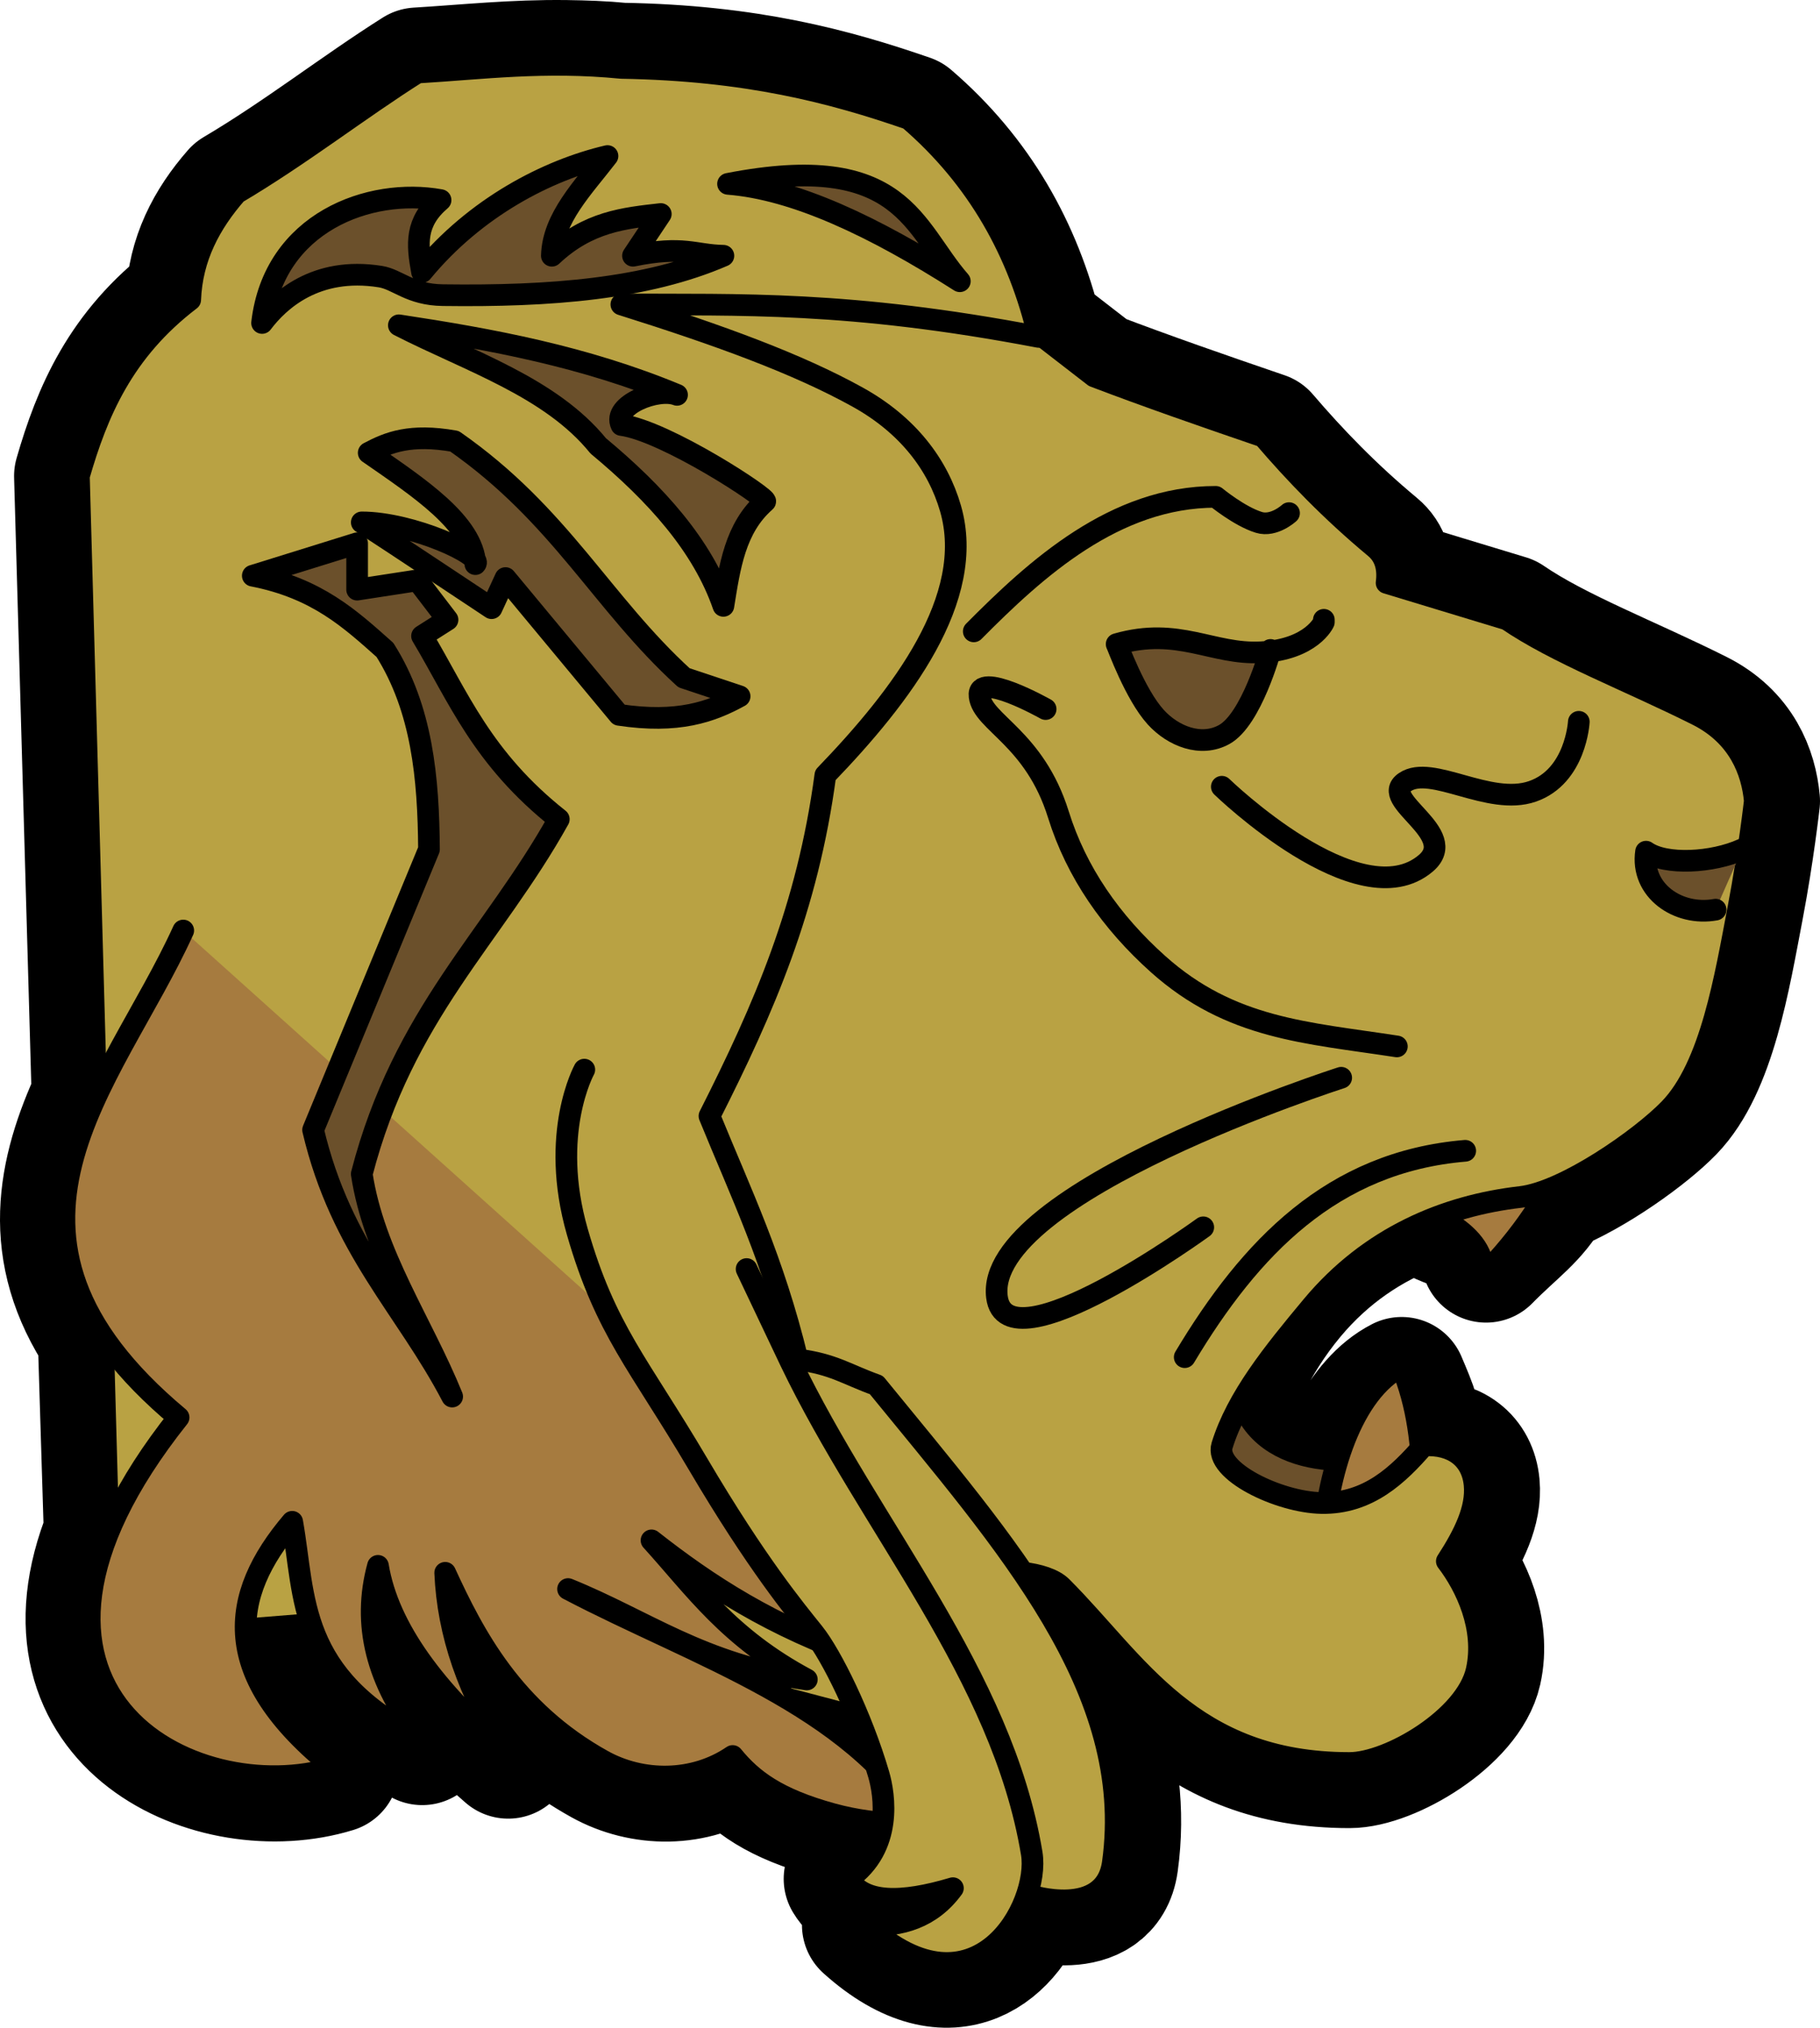
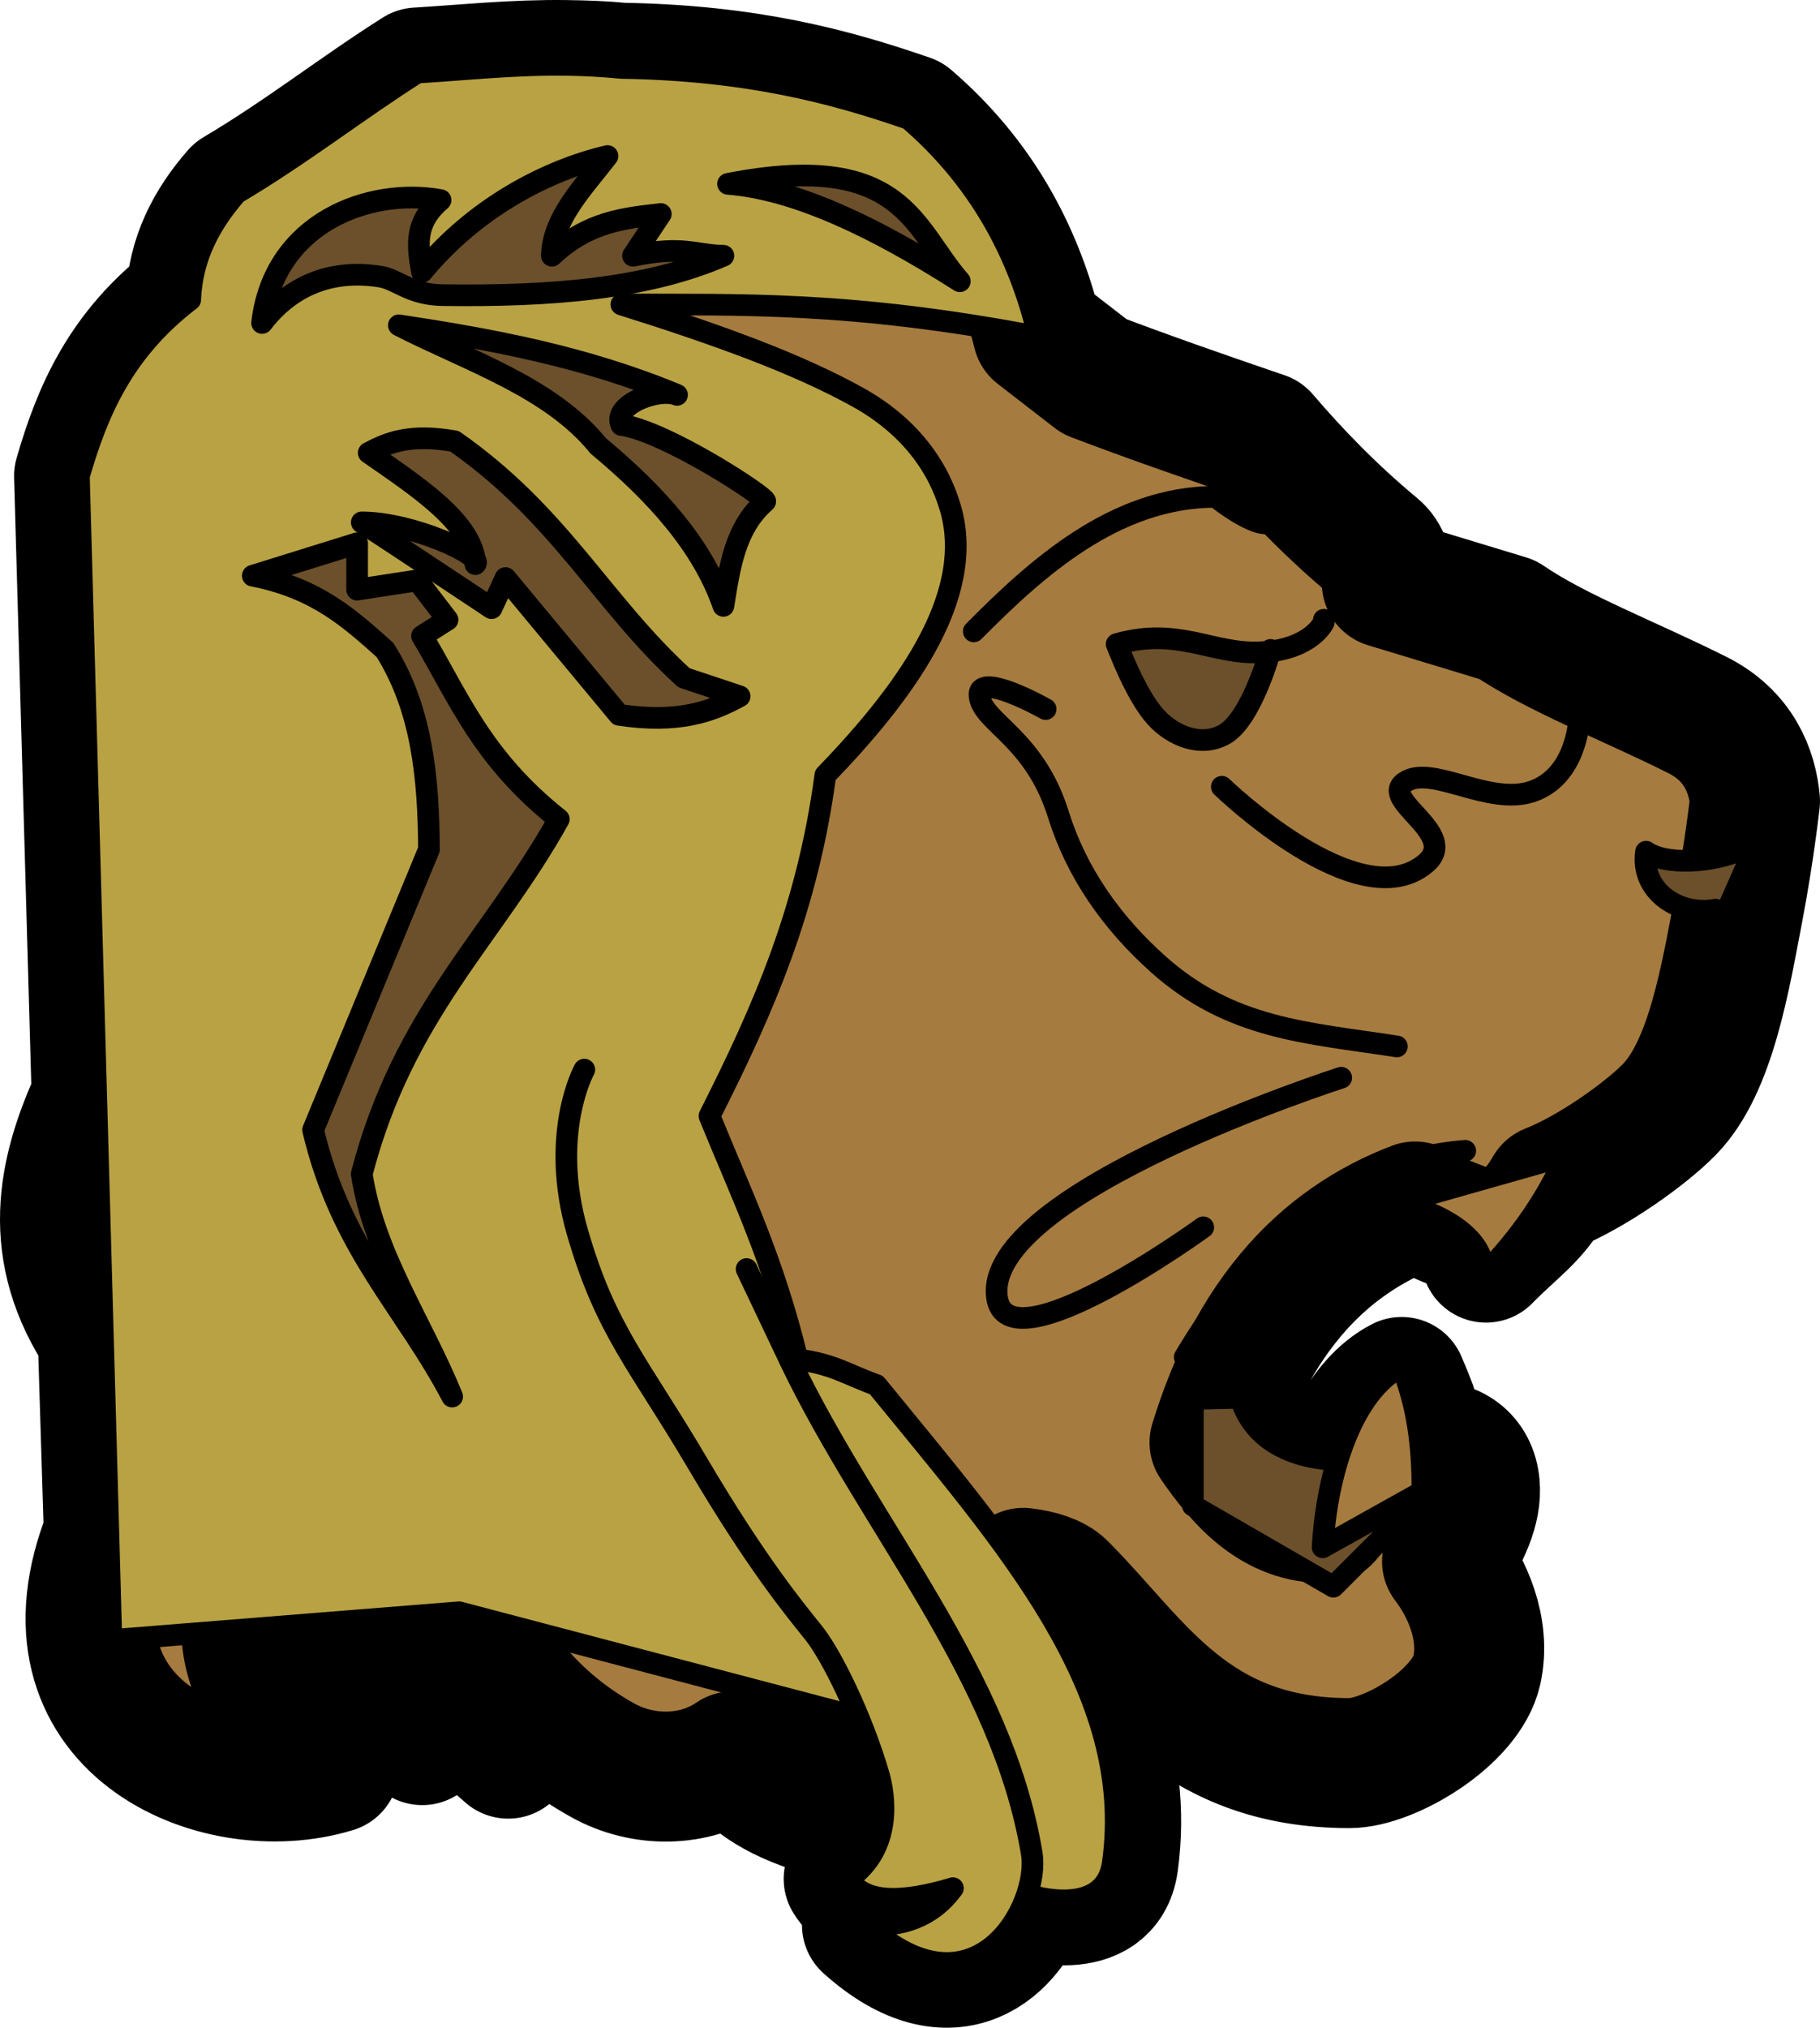
<svg xmlns="http://www.w3.org/2000/svg" xmlns:ns1="http://sodipodi.sourceforge.net/DTD/sodipodi-0.dtd" xmlns:ns2="http://www.inkscape.org/namespaces/inkscape" xmlns:xlink="http://www.w3.org/1999/xlink" id="svg2" ns1:version="0.32" ns2:version="0.47 r22583" width="84.024" height="93.591" version="1.0" ns1:docname="wings.svg" ns2:output_extension="org.inkscape.output.svg.inkscape">
  <defs id="defs5">
    <ns2:perspective ns1:type="inkscape:persp3d" ns2:vp_x="0 : 931 : 1" ns2:vp_y="0 : 1000 : 0" ns2:vp_z="1654 : 931 : 1" ns2:persp3d-origin="827 : 620.66667 : 1" id="perspective983" />
    <linearGradient id="linearGradient4091">
      <stop id="stop4093" offset="0" style="stop-color:#101840;stop-opacity:0;" />
      <stop style="stop-color:#141e4f;stop-opacity:1;" offset="0.5" id="stop4095" />
      <stop id="stop4097" offset="1" style="stop-color:#7d8ddf;stop-opacity:1" />
    </linearGradient>
    <linearGradient id="linearGradient5067">
      <stop style="stop-color:#bbbbbb;stop-opacity:1;" offset="0" id="stop5069" />
      <stop style="stop-color:#141414;stop-opacity:1;" offset="1" id="stop5071" />
    </linearGradient>
    <linearGradient id="linearGradient4316">
      <stop style="stop-color:#695c19;stop-opacity:1;" offset="0" id="stop4318" />
      <stop id="stop4320" offset="0.31" style="stop-color:#e1cd68;stop-opacity:1;" />
      <stop style="stop-color:#e5d37c;stop-opacity:1;" offset="0.412" id="stop4375" />
      <stop id="stop4377" offset="0.51" style="stop-color:#a89431;stop-opacity:1;" />
      <stop style="stop-color:#6b5b19;stop-opacity:1;" offset="1" id="stop4323" />
    </linearGradient>
    <linearGradient id="linearGradient4285">
      <stop id="stop4287" offset="0" style="stop-color:#bda73b;stop-opacity:1;" />
      <stop style="stop-color:#e1cc68;stop-opacity:1;" offset="0.5" id="stop4289" />
      <stop id="stop4291" offset="1" style="stop-color:#bda73b;stop-opacity:1;" />
    </linearGradient>
    <linearGradient id="linearGradient4320">
      <stop id="stop4322" offset="0" style="stop-color:#5a6631;stop-opacity:1;" />
      <stop style="stop-color:#c3cf9a;stop-opacity:1;" offset="0.5" id="stop4324" />
      <stop id="stop4326" offset="1" style="stop-color:#5a6731;stop-opacity:1;" />
    </linearGradient>
    <linearGradient id="linearGradient13862">
      <stop style="stop-color:#101840;stop-opacity:0;" offset="0" id="stop13864" />
      <stop id="stop13870" offset="0.5" style="stop-color:#1f2e7a;stop-opacity:1;" />
      <stop style="stop-color:#101840;stop-opacity:0;" offset="1" id="stop13866" />
    </linearGradient>
    <linearGradient id="linearGradient4199">
      <stop id="stop4201" offset="0" style="stop-color:#593f1c;stop-opacity:1;" />
      <stop style="stop-color:#aa7e42;stop-opacity:1;" offset="0.5" id="stop4203" />
      <stop id="stop4205" offset="1" style="stop-color:#644620;stop-opacity:1;" />
    </linearGradient>
    <linearGradient id="linearGradient8312">
      <stop style="stop-color:#848484;stop-opacity:1;" offset="0" id="stop8314" />
      <stop style="stop-color:#d0d0d0;stop-opacity:1;" offset="1" id="stop8316" />
    </linearGradient>
    <linearGradient id="linearGradient7198">
      <stop style="stop-color:#795627;stop-opacity:1;" offset="0" id="stop7200" />
      <stop id="stop7206" offset="0.5" style="stop-color:#aa7e42;stop-opacity:1;" />
      <stop style="stop-color:#795627;stop-opacity:1;" offset="1" id="stop7202" />
    </linearGradient>
    <linearGradient id="linearGradient13888">
      <stop id="stop13890" offset="0" style="stop-color:#3f0d11;stop-opacity:1;" />
      <stop id="stop13892" offset="1" style="stop-color:#ce2b37;stop-opacity:1;" />
    </linearGradient>
    <linearGradient id="linearGradient15687">
      <stop id="stop15689" offset="0" style="stop-color:#e1cc68;stop-opacity:1;" />
      <stop style="stop-color:#e1cc68;stop-opacity:1;" offset="0.545" id="stop4414" />
      <stop id="stop15691" offset="1" style="stop-color:#897827;stop-opacity:1;" />
    </linearGradient>
    <radialGradient ns2:collect="always" xlink:href="#linearGradient15687" id="radialGradient4010" gradientUnits="userSpaceOnUse" cx="255.661" cy="83.547" fx="255.661" fy="83.547" r="29.041" />
    <linearGradient ns2:collect="always" xlink:href="#linearGradient13888" id="linearGradient4012" gradientUnits="userSpaceOnUse" gradientTransform="matrix(1.329,0,0,1.329,461.183,18.494)" x1="255.766" y1="309.476" x2="255.766" y2="364.756" />
    <linearGradient ns2:collect="always" xlink:href="#linearGradient4199" id="linearGradient4014" gradientUnits="userSpaceOnUse" spreadMethod="reflect" x1="126.117" y1="1013.816" x2="164.263" y2="1004.598" />
    <linearGradient ns2:collect="always" xlink:href="#linearGradient4199" id="linearGradient4016" gradientUnits="userSpaceOnUse" x1="22.543" y1="1024.907" x2="180.171" y2="1087.127" />
    <linearGradient ns2:collect="always" xlink:href="#linearGradient4199" id="linearGradient4018" gradientUnits="userSpaceOnUse" spreadMethod="reflect" x1="39.335" y1="612.985" x2="266.102" y2="1063.354" />
    <linearGradient ns2:collect="always" xlink:href="#linearGradient4199" id="linearGradient4020" gradientUnits="userSpaceOnUse" x1="127.642" y1="769.341" x2="234.614" y2="579.799" />
    <linearGradient ns2:collect="always" xlink:href="#linearGradient4199" id="linearGradient4022" gradientUnits="userSpaceOnUse" x1="248.869" y1="636.61" x2="257.247" y2="635.169" />
    <linearGradient ns2:collect="always" xlink:href="#linearGradient4199" id="linearGradient4024" gradientUnits="userSpaceOnUse" x1="241.112" y1="624.795" x2="254.49" y2="598.006" />
    <linearGradient ns2:collect="always" xlink:href="#linearGradient4199" id="linearGradient4026" gradientUnits="userSpaceOnUse" x1="235.543" y1="668.339" x2="363.844" y2="634.925" />
    <linearGradient ns2:collect="always" xlink:href="#linearGradient4199" id="linearGradient4028" gradientUnits="userSpaceOnUse" x1="581.312" y1="625.76" x2="712.953" y2="539.343" />
    <linearGradient ns2:collect="always" xlink:href="#linearGradient4199" id="linearGradient4030" gradientUnits="userSpaceOnUse" x1="246.202" y1="577.452" x2="326.792" y2="724.937" />
    <linearGradient ns2:collect="always" xlink:href="#linearGradient4199" id="linearGradient4032" gradientUnits="userSpaceOnUse" x1="559.847" y1="595.989" x2="619.17" y2="560.27" />
    <linearGradient ns2:collect="always" xlink:href="#linearGradient4199" id="linearGradient4034" gradientUnits="userSpaceOnUse" x1="574.243" y1="510.063" x2="652.035" y2="510.063" />
    <linearGradient ns2:collect="always" xlink:href="#linearGradient4199" id="linearGradient4036" gradientUnits="userSpaceOnUse" x1="350.429" y1="454.158" x2="543.123" y2="349.305" />
    <linearGradient ns2:collect="always" xlink:href="#linearGradient7198" id="linearGradient4038" gradientUnits="userSpaceOnUse" x1="249.642" y1="533.741" x2="344.364" y2="591.928" />
    <linearGradient ns2:collect="always" xlink:href="#linearGradient4199" id="linearGradient4040" gradientUnits="userSpaceOnUse" x1="217.347" y1="533.193" x2="472.837" y2="427.188" />
    <linearGradient ns2:collect="always" xlink:href="#linearGradient4199" id="linearGradient4042" gradientUnits="userSpaceOnUse" x1="493.006" y1="329.915" x2="566.998" y2="427.854" />
    <linearGradient ns2:collect="always" xlink:href="#linearGradient4199" id="linearGradient4044" gradientUnits="userSpaceOnUse" x1="481.631" y1="315.134" x2="365.832" y2="578.994" />
    <linearGradient ns2:collect="always" xlink:href="#linearGradient4199" id="linearGradient4046" gradientUnits="userSpaceOnUse" x1="557.83" y1="484.44" x2="614.561" y2="395.719" />
    <linearGradient ns2:collect="always" xlink:href="#linearGradient4199" id="linearGradient4048" gradientUnits="userSpaceOnUse" spreadMethod="reflect" x1="207.681" y1="543.56" x2="324.251" y2="521.668" />
    <linearGradient ns2:collect="always" xlink:href="#linearGradient4199" id="linearGradient4050" gradientUnits="userSpaceOnUse" x1="464.5" y1="255.203" x2="535.273" y2="395.199" />
    <linearGradient ns2:collect="always" xlink:href="#linearGradient4199" id="linearGradient4052" gradientUnits="userSpaceOnUse" x1="350.429" y1="454.158" x2="309.221" y2="571.685" />
    <linearGradient ns2:collect="always" xlink:href="#linearGradient4199" id="linearGradient4054" gradientUnits="userSpaceOnUse" x1="718.114" y1="535.21" x2="727.509" y2="519.943" />
    <linearGradient ns2:collect="always" xlink:href="#linearGradient4199" id="linearGradient4056" gradientUnits="userSpaceOnUse" x1="723.875" y1="538.387" x2="797.642" y2="417.691" />
    <linearGradient ns2:collect="always" xlink:href="#linearGradient4199" id="linearGradient4058" gradientUnits="userSpaceOnUse" x1="252.326" y1="631.192" x2="261.352" y2="580.206" />
    <linearGradient ns2:collect="always" xlink:href="#linearGradient4199" id="linearGradient4060" gradientUnits="userSpaceOnUse" x1="134.446" y1="1051.136" x2="166.367" y2="1039.613" />
    <linearGradient ns2:collect="always" xlink:href="#linearGradient4199" id="linearGradient4062" gradientUnits="userSpaceOnUse" spreadMethod="reflect" x1="126.117" y1="1013.816" x2="164.263" y2="1004.598" />
    <linearGradient ns2:collect="always" xlink:href="#linearGradient4199" id="linearGradient4064" gradientUnits="userSpaceOnUse" x1="22.543" y1="1024.907" x2="180.171" y2="1087.127" />
    <linearGradient ns2:collect="always" xlink:href="#linearGradient4199" id="linearGradient4066" gradientUnits="userSpaceOnUse" spreadMethod="reflect" x1="39.335" y1="612.985" x2="266.102" y2="1063.354" />
    <linearGradient ns2:collect="always" xlink:href="#linearGradient4199" id="linearGradient4068" gradientUnits="userSpaceOnUse" x1="127.642" y1="769.341" x2="234.614" y2="579.799" />
    <linearGradient ns2:collect="always" xlink:href="#linearGradient4199" id="linearGradient4070" gradientUnits="userSpaceOnUse" x1="248.869" y1="636.61" x2="257.247" y2="635.169" />
    <linearGradient ns2:collect="always" xlink:href="#linearGradient4199" id="linearGradient4072" gradientUnits="userSpaceOnUse" x1="241.112" y1="624.795" x2="254.49" y2="598.006" />
    <linearGradient ns2:collect="always" xlink:href="#linearGradient4199" id="linearGradient4074" gradientUnits="userSpaceOnUse" x1="235.543" y1="668.339" x2="363.844" y2="634.925" />
    <linearGradient ns2:collect="always" xlink:href="#linearGradient4199" id="linearGradient4076" gradientUnits="userSpaceOnUse" x1="581.312" y1="625.76" x2="712.953" y2="539.343" />
    <linearGradient ns2:collect="always" xlink:href="#linearGradient4199" id="linearGradient4078" gradientUnits="userSpaceOnUse" x1="246.202" y1="577.452" x2="326.792" y2="724.937" />
    <linearGradient ns2:collect="always" xlink:href="#linearGradient4199" id="linearGradient4080" gradientUnits="userSpaceOnUse" x1="559.847" y1="595.989" x2="619.17" y2="560.27" />
    <linearGradient ns2:collect="always" xlink:href="#linearGradient4199" id="linearGradient4082" gradientUnits="userSpaceOnUse" x1="574.243" y1="510.063" x2="652.035" y2="510.063" />
    <linearGradient ns2:collect="always" xlink:href="#linearGradient4199" id="linearGradient4084" gradientUnits="userSpaceOnUse" x1="350.429" y1="454.158" x2="543.123" y2="349.305" />
    <linearGradient ns2:collect="always" xlink:href="#linearGradient7198" id="linearGradient4086" gradientUnits="userSpaceOnUse" x1="249.642" y1="533.741" x2="344.364" y2="591.928" />
    <linearGradient ns2:collect="always" xlink:href="#linearGradient4199" id="linearGradient4088" gradientUnits="userSpaceOnUse" x1="217.347" y1="533.193" x2="472.837" y2="427.188" />
    <linearGradient ns2:collect="always" xlink:href="#linearGradient4199" id="linearGradient4090" gradientUnits="userSpaceOnUse" x1="493.006" y1="329.915" x2="566.998" y2="427.854" />
    <linearGradient ns2:collect="always" xlink:href="#linearGradient4199" id="linearGradient4092" gradientUnits="userSpaceOnUse" x1="481.631" y1="315.134" x2="365.832" y2="578.994" />
    <linearGradient ns2:collect="always" xlink:href="#linearGradient4199" id="linearGradient4094" gradientUnits="userSpaceOnUse" x1="557.83" y1="484.44" x2="614.561" y2="395.719" />
    <linearGradient ns2:collect="always" xlink:href="#linearGradient4199" id="linearGradient4096" gradientUnits="userSpaceOnUse" spreadMethod="reflect" x1="207.681" y1="543.56" x2="324.251" y2="521.668" />
    <linearGradient ns2:collect="always" xlink:href="#linearGradient4199" id="linearGradient4098" gradientUnits="userSpaceOnUse" x1="464.5" y1="255.203" x2="535.273" y2="395.199" />
    <linearGradient ns2:collect="always" xlink:href="#linearGradient4199" id="linearGradient4100" gradientUnits="userSpaceOnUse" x1="350.429" y1="454.158" x2="309.221" y2="571.685" />
    <linearGradient ns2:collect="always" xlink:href="#linearGradient4199" id="linearGradient4102" gradientUnits="userSpaceOnUse" x1="718.114" y1="535.21" x2="727.509" y2="519.943" />
    <linearGradient ns2:collect="always" xlink:href="#linearGradient4199" id="linearGradient4104" gradientUnits="userSpaceOnUse" x1="723.875" y1="538.387" x2="797.642" y2="417.691" />
    <linearGradient ns2:collect="always" xlink:href="#linearGradient4199" id="linearGradient4106" gradientUnits="userSpaceOnUse" x1="252.326" y1="631.192" x2="261.352" y2="580.206" />
    <linearGradient ns2:collect="always" xlink:href="#linearGradient4199" id="linearGradient4108" gradientUnits="userSpaceOnUse" x1="134.446" y1="1051.136" x2="166.367" y2="1039.613" />
    <radialGradient ns2:collect="always" xlink:href="#linearGradient8312" id="radialGradient4110" gradientUnits="userSpaceOnUse" gradientTransform="matrix(-1.224,0.129,0.234,2.228,1494.706,-1100.19)" cx="430.386" cy="854.42" fx="430.386" fy="854.42" r="110.962" />
    <linearGradient ns2:collect="always" xlink:href="#linearGradient5067" id="linearGradient4112" gradientUnits="userSpaceOnUse" x1="1196.002" y1="1501.578" x2="1154.634" y2="1490.494" />
    <linearGradient ns2:collect="always" xlink:href="#linearGradient7198" id="linearGradient4128" gradientUnits="userSpaceOnUse" x1="434.483" y1="557.143" x2="585.989" y2="557.143" />
    <linearGradient ns2:collect="always" xlink:href="#linearGradient7198" id="linearGradient4130" gradientUnits="userSpaceOnUse" x1="434.89" y1="1122.283" x2="586.89" y2="1122.283" />
    <linearGradient ns2:collect="always" xlink:href="#linearGradient7198" id="linearGradient4132" gradientUnits="userSpaceOnUse" x1="434.89" y1="1122.283" x2="586.89" y2="1122.283" />
    <linearGradient ns2:collect="always" xlink:href="#linearGradient7198" id="linearGradient4134" gradientUnits="userSpaceOnUse" gradientTransform="matrix(-1,0,0,-1,1606.012,1862)" x1="435.705" y1="1385.78" x2="585.989" y2="1385.78" />
    <radialGradient ns2:collect="always" xlink:href="#linearGradient8312" id="radialGradient4136" gradientUnits="userSpaceOnUse" gradientTransform="matrix(1.224,0.129,-0.234,2.228,107.513,-1100.19)" cx="439.98" cy="853.867" fx="439.98" fy="853.867" r="110.962" />
    <linearGradient ns2:collect="always" xlink:href="#linearGradient5067" id="linearGradient4138" gradientUnits="userSpaceOnUse" x1="411.427" y1="1500.532" x2="447.589" y2="1500.532" />
    <linearGradient ns2:collect="always" xlink:href="#linearGradient4320" id="linearGradient4140" gradientUnits="userSpaceOnUse" gradientTransform="translate(-3.665,0)" x1="438.281" y1="1101.356" x2="463.906" y2="1101.356" />
    <linearGradient ns2:collect="always" xlink:href="#linearGradient4320" id="linearGradient4142" gradientUnits="userSpaceOnUse" gradientTransform="translate(-3.665,0)" x1="557.531" y1="1101.356" x2="583.156" y2="1101.356" />
    <linearGradient ns2:collect="always" xlink:href="#linearGradient4320" id="linearGradient4144" gradientUnits="userSpaceOnUse" gradientTransform="translate(-3.665,0)" x1="455.125" y1="1101.359" x2="480.75" y2="1101.359" />
    <linearGradient ns2:collect="always" xlink:href="#linearGradient4320" id="linearGradient4146" gradientUnits="userSpaceOnUse" gradientTransform="translate(-3.665,0)" x1="540.688" y1="1101.359" x2="566.312" y2="1101.359" />
    <linearGradient ns2:collect="always" xlink:href="#linearGradient4320" id="linearGradient4148" gradientUnits="userSpaceOnUse" gradientTransform="translate(-3.665,0)" x1="475" y1="1101.344" x2="500.625" y2="1101.344" />
    <linearGradient ns2:collect="always" xlink:href="#linearGradient4320" id="linearGradient4150" gradientUnits="userSpaceOnUse" gradientTransform="translate(-3.665,0)" x1="520.812" y1="1101.344" x2="546.438" y2="1101.344" />
    <linearGradient ns2:collect="always" xlink:href="#linearGradient4320" id="linearGradient4152" gradientUnits="userSpaceOnUse" gradientTransform="translate(-3.665,0)" x1="497.906" y1="1101.359" x2="523.531" y2="1101.359" />
    <linearGradient ns2:collect="always" xlink:href="#linearGradient7198" id="linearGradient4154" gradientUnits="userSpaceOnUse" x1="434.483" y1="557.143" x2="585.989" y2="557.143" />
    <linearGradient ns2:collect="always" xlink:href="#linearGradient7198" id="linearGradient4156" gradientUnits="userSpaceOnUse" x1="434.89" y1="1122.283" x2="586.89" y2="1122.283" />
    <linearGradient ns2:collect="always" xlink:href="#linearGradient7198" id="linearGradient4158" gradientUnits="userSpaceOnUse" x1="434.89" y1="1122.283" x2="586.89" y2="1122.283" />
    <linearGradient ns2:collect="always" xlink:href="#linearGradient7198" id="linearGradient4160" gradientUnits="userSpaceOnUse" gradientTransform="matrix(1,0,0,-1,-3.793,1862)" x1="435.705" y1="1385.78" x2="585.989" y2="1385.78" />
    <linearGradient ns2:collect="always" xlink:href="#linearGradient13888" id="linearGradient4162" gradientUnits="userSpaceOnUse" gradientTransform="matrix(1.329,0,0,1.329,461.183,18.494)" x1="257.335" y1="256.08" x2="257.335" y2="181.878" />
    <linearGradient ns2:collect="always" xlink:href="#linearGradient4316" id="linearGradient4164" gradientUnits="userSpaceOnUse" x1="631.625" y1="407.062" x2="970.75" y2="407.062" />
    <linearGradient ns2:collect="always" xlink:href="#linearGradient15687" id="linearGradient4166" gradientUnits="userSpaceOnUse" x1="524.488" y1="223.65" x2="629.57" y2="262.442" />
    <linearGradient ns2:collect="always" xlink:href="#linearGradient15687" id="linearGradient4168" gradientUnits="userSpaceOnUse" x1="648.845" y1="235.101" x2="716.633" y2="250.383" />
    <linearGradient ns2:collect="always" xlink:href="#linearGradient4285" id="linearGradient4170" gradientUnits="userSpaceOnUse" x1="762.217" y1="214.547" x2="839.52" y2="215.378" />
    <linearGradient ns2:collect="always" xlink:href="#linearGradient13862" id="linearGradient4172" gradientUnits="userSpaceOnUse" gradientTransform="matrix(-1,0,0,1,1601.897,7.59)" spreadMethod="reflect" x1="139.572" y1="942.295" x2="258.917" y2="1098.422" />
    <linearGradient ns2:collect="always" xlink:href="#linearGradient13862" id="linearGradient4174" gradientUnits="userSpaceOnUse" gradientTransform="matrix(-1,0,0,1,1601.897,7.59)" spreadMethod="reflect" x1="202.718" y1="1058.265" x2="250.889" y2="1115.301" />
    <linearGradient ns2:collect="always" xlink:href="#linearGradient13862" id="linearGradient4176" gradientUnits="userSpaceOnUse" gradientTransform="matrix(-1,0,0,1,1601.897,7.59)" spreadMethod="reflect" x1="145.185" y1="1028.173" x2="227.413" y2="1133.026" />
    <linearGradient ns2:collect="always" xlink:href="#linearGradient13862" id="linearGradient4178" gradientUnits="userSpaceOnUse" gradientTransform="matrix(-1,0,0,1,1601.897,7.59)" x1="223.074" y1="1254.28" x2="444.424" y2="1381.025" />
    <linearGradient ns2:collect="always" xlink:href="#linearGradient4091" id="linearGradient4180" gradientUnits="userSpaceOnUse" gradientTransform="matrix(-1,0,0,1,1601.897,7.59)" spreadMethod="reflect" x1="14.904" y1="1251.354" x2="226.093" y2="1345.836" />
    <linearGradient ns2:collect="always" xlink:href="#linearGradient13862" id="linearGradient4182" gradientUnits="userSpaceOnUse" gradientTransform="matrix(-1,0,0,1,1601.897,7.59)" x1="271.722" y1="1535.935" x2="339.103" y2="1570.969" />
    <linearGradient ns2:collect="always" xlink:href="#linearGradient13862" id="linearGradient4184" gradientUnits="userSpaceOnUse" gradientTransform="translate(0.321,7.59)" x1="271.722" y1="1535.935" x2="339.103" y2="1570.969" />
    <linearGradient ns2:collect="always" xlink:href="#linearGradient13862" id="linearGradient4186" gradientUnits="userSpaceOnUse" gradientTransform="matrix(-1,0,0,1,1601.897,7.59)" x1="445.912" y1="1519.094" x2="347.683" y2="1474.852" />
    <linearGradient ns2:collect="always" xlink:href="#linearGradient13862" id="linearGradient4188" gradientUnits="userSpaceOnUse" gradientTransform="matrix(-1,0,0,1,1601.897,7.59)" x1="73.743" y1="1327.366" x2="154.808" y2="1350.516" />
    <linearGradient ns2:collect="always" xlink:href="#linearGradient13862" id="linearGradient4190" gradientUnits="userSpaceOnUse" gradientTransform="matrix(-1,0,0,1,1601.897,7.59)" x1="52.426" y1="1105.562" x2="138.286" y2="1181.033" />
    <linearGradient ns2:collect="always" xlink:href="#linearGradient13862" id="linearGradient4192" gradientUnits="userSpaceOnUse" gradientTransform="translate(0.321,7.59)" spreadMethod="reflect" x1="139.572" y1="942.295" x2="258.917" y2="1098.422" />
    <linearGradient ns2:collect="always" xlink:href="#linearGradient13862" id="linearGradient4194" gradientUnits="userSpaceOnUse" gradientTransform="translate(0.321,7.59)" spreadMethod="reflect" x1="202.718" y1="1058.265" x2="250.889" y2="1115.301" />
    <linearGradient ns2:collect="always" xlink:href="#linearGradient13862" id="linearGradient4196" gradientUnits="userSpaceOnUse" gradientTransform="translate(0.321,7.59)" spreadMethod="reflect" x1="145.185" y1="1028.173" x2="227.413" y2="1133.026" />
    <linearGradient ns2:collect="always" xlink:href="#linearGradient13862" id="linearGradient4198" gradientUnits="userSpaceOnUse" gradientTransform="translate(0.321,7.59)" x1="223.074" y1="1254.28" x2="444.424" y2="1381.025" />
    <linearGradient ns2:collect="always" xlink:href="#linearGradient13862" id="linearGradient4200" gradientUnits="userSpaceOnUse" gradientTransform="translate(0.321,7.59)" spreadMethod="reflect" x1="14.904" y1="1251.354" x2="226.093" y2="1345.836" />
    <linearGradient ns2:collect="always" xlink:href="#linearGradient13862" id="linearGradient4202" gradientUnits="userSpaceOnUse" gradientTransform="translate(0.321,7.59)" x1="73.743" y1="1327.366" x2="154.808" y2="1350.516" />
    <linearGradient ns2:collect="always" xlink:href="#linearGradient13862" id="linearGradient4204" gradientUnits="userSpaceOnUse" gradientTransform="translate(0.321,7.59)" x1="445.912" y1="1519.094" x2="347.683" y2="1474.852" />
    <linearGradient ns2:collect="always" xlink:href="#linearGradient13862" id="linearGradient4206" gradientUnits="userSpaceOnUse" gradientTransform="translate(0.321,7.59)" x1="255.426" y1="1496.085" x2="399.247" y2="1572.999" />
    <linearGradient ns2:collect="always" xlink:href="#linearGradient13862" id="linearGradient4208" gradientUnits="userSpaceOnUse" gradientTransform="translate(0.321,7.59)" x1="52.426" y1="1105.562" x2="138.286" y2="1181.033" />
    <linearGradient ns2:collect="always" xlink:href="#linearGradient13862" id="linearGradient4210" gradientUnits="userSpaceOnUse" gradientTransform="matrix(-1,0,0,1,1601.897,7.59)" x1="255.426" y1="1496.085" x2="399.247" y2="1572.999" />
    <linearGradient ns2:collect="always" xlink:href="#linearGradient13862" id="linearGradient4212" gradientUnits="userSpaceOnUse" gradientTransform="translate(0.321,7.59)" x1="570.706" y1="1700.852" x2="687.131" y2="1749.737" />
    <linearGradient ns2:collect="always" xlink:href="#linearGradient13862" id="linearGradient4214" gradientUnits="userSpaceOnUse" gradientTransform="translate(0.321,7.59)" x1="364.288" y1="1611.627" x2="475.521" y2="1660.512" />
    <linearGradient ns2:collect="always" xlink:href="#linearGradient13862" id="linearGradient4216" gradientUnits="userSpaceOnUse" gradientTransform="matrix(-1,0,0,1,1601.897,7.59)" x1="570.706" y1="1700.852" x2="687.131" y2="1749.737" />
    <linearGradient ns2:collect="always" xlink:href="#linearGradient13862" id="linearGradient4218" gradientUnits="userSpaceOnUse" gradientTransform="matrix(-1,0,0,1,1601.897,7.59)" x1="364.288" y1="1611.627" x2="475.521" y2="1660.512" />
    <linearGradient ns2:collect="always" xlink:href="#linearGradient13862" id="linearGradient4220" gradientUnits="userSpaceOnUse" x1="259.329" y1="1540.384" x2="339.968" y2="1574.908" />
    <linearGradient ns2:collect="always" xlink:href="#linearGradient13862" id="linearGradient4222" gradientUnits="userSpaceOnUse" gradientTransform="matrix(-1,0,0,1,1602.108,0)" x1="259.329" y1="1540.384" x2="339.968" y2="1574.908" />
    <linearGradient ns2:collect="always" xlink:href="#linearGradient13862" id="linearGradient4660" gradientUnits="userSpaceOnUse" gradientTransform="matrix(-1,0,0,1,1626.929,1.848)" x1="259.329" y1="1540.384" x2="339.968" y2="1574.908" />
    <linearGradient ns2:collect="always" xlink:href="#linearGradient13862" id="linearGradient4663" gradientUnits="userSpaceOnUse" x1="259.329" y1="1540.384" x2="339.968" y2="1574.908" gradientTransform="translate(24.821,1.848)" />
    <linearGradient ns2:collect="always" xlink:href="#linearGradient13862" id="linearGradient4666" gradientUnits="userSpaceOnUse" gradientTransform="matrix(-1,0,0,1,1626.718,9.438)" x1="364.288" y1="1611.627" x2="475.521" y2="1660.512" />
    <linearGradient ns2:collect="always" xlink:href="#linearGradient13862" id="linearGradient4669" gradientUnits="userSpaceOnUse" gradientTransform="matrix(-1,0,0,1,1626.718,9.438)" x1="570.706" y1="1700.852" x2="687.131" y2="1749.737" />
    <linearGradient ns2:collect="always" xlink:href="#linearGradient13862" id="linearGradient4673" gradientUnits="userSpaceOnUse" gradientTransform="translate(25.143,9.438)" x1="364.288" y1="1611.627" x2="475.521" y2="1660.512" />
    <linearGradient ns2:collect="always" xlink:href="#linearGradient13862" id="linearGradient4676" gradientUnits="userSpaceOnUse" gradientTransform="translate(25.143,9.438)" x1="570.706" y1="1700.852" x2="687.131" y2="1749.737" />
    <linearGradient ns2:collect="always" xlink:href="#linearGradient13862" id="linearGradient4685" gradientUnits="userSpaceOnUse" gradientTransform="matrix(-1,0,0,1,1626.718,9.438)" x1="255.426" y1="1496.085" x2="399.247" y2="1572.999" />
    <linearGradient ns2:collect="always" xlink:href="#linearGradient13862" id="linearGradient4688" gradientUnits="userSpaceOnUse" gradientTransform="translate(25.143,9.438)" x1="52.426" y1="1105.562" x2="138.286" y2="1181.033" />
    <linearGradient ns2:collect="always" xlink:href="#linearGradient13862" id="linearGradient4691" gradientUnits="userSpaceOnUse" gradientTransform="translate(25.143,9.438)" x1="255.426" y1="1496.085" x2="399.247" y2="1572.999" />
    <linearGradient ns2:collect="always" xlink:href="#linearGradient13862" id="linearGradient4695" gradientUnits="userSpaceOnUse" gradientTransform="translate(25.143,9.438)" x1="445.912" y1="1519.094" x2="347.683" y2="1474.852" />
    <linearGradient ns2:collect="always" xlink:href="#linearGradient13862" id="linearGradient4698" gradientUnits="userSpaceOnUse" gradientTransform="translate(25.143,9.438)" x1="73.743" y1="1327.366" x2="154.808" y2="1350.516" />
    <linearGradient ns2:collect="always" xlink:href="#linearGradient13862" id="linearGradient4703" gradientUnits="userSpaceOnUse" gradientTransform="translate(25.143,9.438)" spreadMethod="reflect" x1="14.904" y1="1251.354" x2="226.093" y2="1345.836" />
    <linearGradient ns2:collect="always" xlink:href="#linearGradient13862" id="linearGradient4707" gradientUnits="userSpaceOnUse" gradientTransform="translate(25.143,9.438)" x1="223.074" y1="1254.28" x2="444.424" y2="1381.025" />
    <linearGradient ns2:collect="always" xlink:href="#linearGradient13862" id="linearGradient4711" gradientUnits="userSpaceOnUse" gradientTransform="translate(25.143,9.438)" spreadMethod="reflect" x1="145.185" y1="1028.173" x2="227.413" y2="1133.026" />
    <linearGradient ns2:collect="always" xlink:href="#linearGradient13862" id="linearGradient4715" gradientUnits="userSpaceOnUse" gradientTransform="translate(25.143,9.438)" spreadMethod="reflect" x1="202.718" y1="1058.265" x2="250.889" y2="1115.301" />
    <linearGradient ns2:collect="always" xlink:href="#linearGradient13862" id="linearGradient4721" gradientUnits="userSpaceOnUse" gradientTransform="translate(25.143,9.438)" spreadMethod="reflect" x1="139.572" y1="942.295" x2="258.917" y2="1098.422" />
    <linearGradient ns2:collect="always" xlink:href="#linearGradient13862" id="linearGradient4725" gradientUnits="userSpaceOnUse" gradientTransform="matrix(-1,0,0,1,1626.718,9.438)" x1="52.426" y1="1105.562" x2="138.286" y2="1181.033" />
    <linearGradient ns2:collect="always" xlink:href="#linearGradient13862" id="linearGradient4728" gradientUnits="userSpaceOnUse" gradientTransform="matrix(-1,0,0,1,1626.718,9.438)" x1="73.743" y1="1327.366" x2="154.808" y2="1350.516" />
    <linearGradient ns2:collect="always" xlink:href="#linearGradient13862" id="linearGradient4732" gradientUnits="userSpaceOnUse" gradientTransform="matrix(-1,0,0,1,1626.718,9.438)" x1="445.912" y1="1519.094" x2="347.683" y2="1474.852" />
    <linearGradient ns2:collect="always" xlink:href="#linearGradient13862" id="linearGradient4735" gradientUnits="userSpaceOnUse" gradientTransform="translate(25.143,9.438)" x1="271.722" y1="1535.935" x2="339.103" y2="1570.969" />
    <linearGradient ns2:collect="always" xlink:href="#linearGradient13862" id="linearGradient4740" gradientUnits="userSpaceOnUse" gradientTransform="matrix(-1,0,0,1,1626.718,9.438)" x1="271.722" y1="1535.935" x2="339.103" y2="1570.969" />
    <linearGradient ns2:collect="always" xlink:href="#linearGradient4091" id="linearGradient4743" gradientUnits="userSpaceOnUse" gradientTransform="matrix(-1,0,0,1,1626.718,9.438)" spreadMethod="reflect" x1="14.904" y1="1251.354" x2="226.093" y2="1345.836" />
    <linearGradient ns2:collect="always" xlink:href="#linearGradient13862" id="linearGradient4747" gradientUnits="userSpaceOnUse" gradientTransform="matrix(-1,0,0,1,1626.718,9.438)" x1="223.074" y1="1254.28" x2="444.424" y2="1381.025" />
    <linearGradient ns2:collect="always" xlink:href="#linearGradient13862" id="linearGradient4751" gradientUnits="userSpaceOnUse" gradientTransform="matrix(-1,0,0,1,1626.718,9.438)" spreadMethod="reflect" x1="145.185" y1="1028.173" x2="227.413" y2="1133.026" />
    <linearGradient ns2:collect="always" xlink:href="#linearGradient13862" id="linearGradient4755" gradientUnits="userSpaceOnUse" gradientTransform="matrix(-1,0,0,1,1626.718,9.438)" spreadMethod="reflect" x1="202.718" y1="1058.265" x2="250.889" y2="1115.301" />
    <linearGradient ns2:collect="always" xlink:href="#linearGradient13862" id="linearGradient4761" gradientUnits="userSpaceOnUse" gradientTransform="matrix(-1,0,0,1,1626.718,9.438)" spreadMethod="reflect" x1="139.572" y1="942.295" x2="258.917" y2="1098.422" />
    <linearGradient ns2:collect="always" xlink:href="#linearGradient4285" id="linearGradient4790" gradientUnits="userSpaceOnUse" x1="762.217" y1="214.547" x2="839.52" y2="215.378" gradientTransform="translate(24.821,1.848)" />
    <linearGradient ns2:collect="always" xlink:href="#linearGradient15687" id="linearGradient4827" gradientUnits="userSpaceOnUse" x1="648.845" y1="235.101" x2="716.633" y2="250.383" gradientTransform="translate(24.821,1.848)" />
    <linearGradient ns2:collect="always" xlink:href="#linearGradient15687" id="linearGradient4842" gradientUnits="userSpaceOnUse" x1="524.488" y1="223.65" x2="629.57" y2="262.442" gradientTransform="translate(24.821,1.848)" />
    <linearGradient ns2:collect="always" xlink:href="#linearGradient4316" id="linearGradient4851" gradientUnits="userSpaceOnUse" x1="631.625" y1="407.062" x2="970.75" y2="407.062" gradientTransform="translate(24.821,1.848)" />
    <linearGradient ns2:collect="always" xlink:href="#linearGradient13888" id="linearGradient4856" gradientUnits="userSpaceOnUse" gradientTransform="matrix(1.329,0,0,1.329,486.004,20.341)" x1="257.335" y1="256.08" x2="257.335" y2="181.878" />
    <linearGradient ns2:collect="always" xlink:href="#linearGradient7198" id="linearGradient4871" gradientUnits="userSpaceOnUse" gradientTransform="matrix(1,0,0,-1,21.028,1863.848)" x1="435.705" y1="1385.78" x2="585.989" y2="1385.78" />
    <linearGradient ns2:collect="always" xlink:href="#linearGradient5067" id="linearGradient4895" gradientUnits="userSpaceOnUse" x1="411.427" y1="1500.532" x2="447.589" y2="1500.532" gradientTransform="translate(24.821,1.848)" />
    <radialGradient ns2:collect="always" xlink:href="#linearGradient8312" id="radialGradient4918" gradientUnits="userSpaceOnUse" gradientTransform="matrix(1.224,0.129,-0.234,2.228,132.334,-1098.342)" cx="439.98" cy="853.867" fx="439.98" fy="853.867" r="110.962" />
    <linearGradient ns2:collect="always" xlink:href="#linearGradient7198" id="linearGradient4922" gradientUnits="userSpaceOnUse" gradientTransform="matrix(-1,0,0,-1,1273.037,1766.267)" x1="435.705" y1="1385.78" x2="585.989" y2="1385.78" />
    <linearGradient ns2:collect="always" xlink:href="#linearGradient5067" id="linearGradient4946" gradientUnits="userSpaceOnUse" x1="1196.002" y1="1501.578" x2="1154.634" y2="1490.494" gradientTransform="translate(24.821,1.848)" />
    <linearGradient ns2:collect="always" xlink:href="#linearGradient13888" id="linearGradient5023" gradientUnits="userSpaceOnUse" gradientTransform="matrix(1.329,0,0,1.329,486.004,20.341)" x1="255.766" y1="309.476" x2="255.766" y2="364.756" />
  </defs>
  <ns1:namedview ns2:window-height="706" ns2:window-width="1366" ns2:pageshadow="2" ns2:pageopacity="0.0" guidetolerance="10.0" gridtolerance="10.0" objecttolerance="10.0" borderopacity="1.0" bordercolor="#666666" pagecolor="#ffffff" id="base" ns2:zoom="0.1767767" ns2:cx="-1150.289" ns2:cy="-886.44317" ns2:window-x="-8" ns2:window-y="-8" ns2:current-layer="svg2" showguides="true" ns2:guide-bbox="true" ns2:showpageshadow="false" showgrid="false" ns2:window-maximized="1" />
  <g id="g10949" transform="matrix(1.339,0,0,1.339,-715.572,-687.333)">
    <g id="g10953" transform="translate(0.033,0)" />
  </g>
  <g id="g10969" style="fill:#00ff00" transform="matrix(1.339,0,0,1.339,-715.572,-687.333)">
    <g id="g10973" transform="translate(0.033,0)" style="fill:#00ff00" />
  </g>
  <g id="g10188" transform="matrix(1.211,-0.806,0.806,1.211,-2713.344,1156.511)">
    <g id="g10190" transform="translate(0.033,0)" />
  </g>
  <g id="g10192" style="fill:#00ff00" transform="matrix(1.211,-0.806,0.806,1.211,-2713.344,1156.511)">
    <g id="g10194" transform="translate(0.033,0)" style="fill:#00ff00" />
  </g>
  <g id="g19670" transform="matrix(1.211,-0.806,0.806,1.211,-2710.026,1206.163)">
    <g id="g19672" transform="translate(0.033,0)" />
  </g>
  <g id="g19674" style="fill:#00ff00" transform="matrix(1.211,-0.806,0.806,1.211,-2710.026,1206.163)">
    <g id="g19676" transform="translate(0.033,0)" style="fill:#00ff00" />
  </g>
  <g id="g4737" transform="matrix(1.2,0,0,1.2,-4621.961,-782.423)">
    <g id="g4739" transform="translate(0.033,0)" />
  </g>
  <g id="g4741" style="fill:#00ff00" transform="matrix(1.2,0,0,1.2,-4621.961,-782.423)">
    <g id="g4743" transform="translate(0.033,0)" style="fill:#00ff00" />
  </g>
  <g id="g5672" transform="matrix(1.2,0,0,1.2,-1502.817,603.253)">
    <g id="g5674" transform="translate(0.033,0)" />
  </g>
  <g id="g5676" style="fill:#00ff00" transform="matrix(1.2,0,0,1.2,-1502.817,603.253)">
    <g id="g5678" transform="translate(0.033,0)" style="fill:#00ff00" />
  </g>
  <g id="g3800" transform="matrix(1.329,0,0,1.329,-713.864,-684.352)">
    <g id="g3802" transform="translate(0.033,0)" />
  </g>
  <g id="g3804" style="fill:#00ff00" transform="matrix(1.329,0,0,1.329,-713.864,-684.352)">
    <g id="g3806" transform="translate(0.033,0)" style="fill:#00ff00" />
  </g>
  <g id="g7854" transform="matrix(1.211,-0.806,0.806,1.211,-2826.088,894.159)">
    <g id="g7856" transform="translate(0.033,0)" />
  </g>
  <g id="g7858" style="fill:#00ff00" transform="matrix(1.211,-0.806,0.806,1.211,-2826.088,894.159)">
    <g id="g7860" transform="translate(0.033,0)" style="fill:#00ff00" />
  </g>
  <g id="g7862" transform="matrix(1.211,-0.806,0.806,1.211,-2822.77,943.811)">
    <g id="g7864" transform="translate(0.033,0)" />
  </g>
  <g id="g7866" style="fill:#00ff00" transform="matrix(1.211,-0.806,0.806,1.211,-2822.77,943.811)">
    <g id="g7868" transform="translate(0.033,0)" style="fill:#00ff00" />
  </g>
  <g id="g7870" transform="matrix(1.2,0,0,1.2,-4734.705,-1044.775)">
    <g id="g7872" transform="translate(0.033,0)" />
  </g>
  <g id="g7874" style="fill:#00ff00" transform="matrix(1.2,0,0,1.2,-4734.705,-1044.775)">
    <g id="g7876" transform="translate(0.033,0)" style="fill:#00ff00" />
  </g>
  <g id="g7878" transform="matrix(1.2,0,0,1.2,-1615.561,340.901)">
    <g id="g7880" transform="translate(0.033,0)" />
  </g>
  <g id="g7882" style="fill:#00ff00" transform="matrix(1.2,0,0,1.2,-1615.561,340.901)">
    <g id="g7884" transform="translate(0.033,0)" style="fill:#00ff00" />
  </g>
  <g id="g12514" transform="matrix(0.484,0,0,0.484,-813.38,816.524)">
    <g id="g12516" transform="translate(0.033,0)" />
  </g>
  <g id="g12518" style="fill:#00ff00" transform="matrix(0.484,0,0,0.484,-813.38,816.524)">
    <g id="g12520" transform="translate(0.033,0)" style="fill:#00ff00" />
  </g>
  <g id="g12522" transform="matrix(0.484,0,0,0.484,-821.611,830.88)">
    <g id="g12524" transform="translate(0.033,0)" />
  </g>
  <g id="g12526" style="fill:#00ff00" transform="matrix(0.484,0,0,0.484,-821.611,830.88)">
    <g id="g12528" transform="translate(0.033,0)" style="fill:#00ff00" />
  </g>
  <path style="fill:#a67b3f;fill-opacity:1;fill-rule:evenodd;stroke:#000000;stroke-width:6;stroke-linecap:round;stroke-linejoin:round;stroke-miterlimit:4;stroke-opacity:1;stroke-dasharray:none;stroke-dashoffset:0;marker:none;visibility:visible;display:inline;overflow:visible;enable-background:accumulate" d="m 26.15,3.003 c -2.44,-0.032 -4.604,0.207 -6.875,0.344 -2.675,1.687 -5.383,3.813 -8.344,5.562 -1.214,1.391 -2.049,2.978 -2.125,4.938 -3.103,2.364 -4.311,5.197 -5.156,8.125 l 0.812,28.656 c -1.622,3.504 -2.358,7.101 0.281,11.031 l 0.281,9.125 c -3.549,8.795 4.912,12.498 10.406,10.812 -2.865,-2.291 -4.033,-4.408 -4.062,-6.406 l 3,-0.25 c 0.63,1.905 1.92,3.741 5.125,5.375 -1.474,-1.861 -2.232,-3.733 -2.312,-5.594 l 1.031,-0.062 c 0.996,2.098 2.834,4.184 5.25,6.281 -1.427,-2.169 -2.31,-4.331 -2.688,-6.5 l 0.438,-0.031 0.281,0.062 c 1.272,2.42 3.062,4.96 6.344,6.781 1.818,1.009 4.196,1.044 6,-0.188 0.902,1.103 2.048,1.956 4.594,2.656 0.859,0.236 1.633,0.318 2.312,0.375 -0.119,0.917 -0.523,1.895 -1.562,2.625 0.687,1.138 2.415,1.153 4.812,0.438 -1.002,1.366 -2.398,1.745 -3.969,1.688 3.972,3.568 6.645,0.946 7.406,-1.5 l 0.094,0.125 c 0,-3e-5 3.513,1.127 3.875,-1.5 0.662,-4.797 -1.249,-9.11 -4.156,-13.375 0.724,0.084 1.417,0.292 1.781,0.656 3.482,3.482 5.974,8.125 13.281,8.125 1.836,-2e-5 5.386,-2.101 5.875,-4.281 0.432,-1.931 -0.486,-3.871 -1.375,-5.031 0.816,-1.255 1.385,-2.437 1.281,-3.531 -0.115,-1.218 -1.024,-1.895 -2.344,-1.812 -0.052,0.06 -0.103,0.128 -0.156,0.188 -0.119,-1.361 -0.378,-1.951 -0.875,-3.124 -1.822,0.938 -3.01,3.567 -3.478,6.281 -2.393,0.053 -3.95,-1.721 -5.163,-3.489 0.691,-2.218 1.689,-4.617 3.508,-6.798 1.66,-1.99 3.645,-3.292 5.75,-4.094 0.01,0.004 1.031,0.5 1.04,0.504 1.171,0.568 2.421,0.645 2.238,1.855 1.319,-1.339 2.157,-1.828 2.918,-3.167 1.993,-0.781 4.492,-2.582 5.562,-3.688 1.911,-1.972 2.572,-6.088 3.188,-9.312 0.481,-2.52 0.75,-4.906 0.75,-4.906 -0.125,-1.356 -0.735,-3.005 -2.656,-3.969 -3.159,-1.584 -6.509,-2.85 -8.781,-4.406 l -5.562,-1.688 c 0.087,-0.668 -0.058,-1.231 -0.531,-1.625 -2.044,-1.701 -3.69,-3.413 -5.156,-5.125 -2.715,-0.928 -5.38,-1.854 -7.812,-2.781 l -2.625,-2.031 c -0.936,-3.801 -2.799,-7.144 -5.938,-9.844 -3.542,-1.226 -7.448,-2.279 -13.25,-2.375 -0.89,-0.087 -1.749,-0.114 -2.562,-0.125 z m 10.281,75.438 3.188,0.844 c 0.28,0.678 0.521,1.377 0.75,2.094 -1.162,-1.122 -2.494,-2.075 -3.938,-2.938 z" id="path10918" ns1:nodetypes="ccccccccccccccccccscsccccccscssscscccccscsccsscsccscccccccccc" />
  <path style="fill:#6b502b;fill-opacity:1;fill-rule:evenodd;stroke:#000000;stroke-width:1;stroke-linecap:round;stroke-linejoin:round;stroke-miterlimit:4;stroke-opacity:1;stroke-dasharray:none;stroke-dashoffset:0;marker:none;visibility:visible;display:inline;overflow:visible;enable-background:accumulate" d="m 57.264,64.513 c 1.048,3.418 5.58,3.235 8.401,2.301 l 0.354,1.959 -4.462,4.462 -6.487,-3.745 0,-4.923 2.194,-0.053 z" id="path2218" ns1:nodetypes="cc" />
  <path style="fill:#a67b3f;fill-opacity:1;fill-rule:evenodd;stroke:#000000;stroke-width:1;stroke-linecap:round;stroke-linejoin:round;stroke-miterlimit:4;stroke-opacity:1;stroke-dasharray:none;stroke-dashoffset:0;marker:none;visibility:visible;display:inline;overflow:visible;enable-background:accumulate" d="m 64.702,63.068 c 0.73,1.722 0.987,3.734 0.963,5.779 l -4.602,2.569 c 0.175,-3.349 1.349,-7.17 3.639,-8.348 z" id="path2220" ns1:nodetypes="cccc" />
  <path style="fill:#a67b3f;fill-opacity:1;fill-rule:evenodd;stroke:#000000;stroke-width:1;stroke-linecap:round;stroke-linejoin:round;stroke-miterlimit:4;stroke-opacity:1;stroke-dasharray:none;stroke-dashoffset:0;marker:none;visibility:visible;display:inline;overflow:visible;enable-background:accumulate" d="m 64.381,55.576 c 1.367,0.091 4.363,1.361 4.067,3.318 1.826,-1.855 3.024,-3.71 3.853,-5.565 l -7.92,2.248 z" id="path2222" ns1:nodetypes="cccc" />
-   <path style="fill:#b9a243;fill-opacity:1;fill-rule:evenodd;stroke:#000000;stroke-width:1;stroke-linecap:round;stroke-linejoin:round;stroke-miterlimit:4;stroke-opacity:1;stroke-dasharray:none;stroke-dashoffset:0;marker:none;visibility:visible;display:inline;overflow:visible;enable-background:accumulate" d="m 26.14,2.997 c -2.44,-0.032 -4.604,0.207 -6.875,0.344 -2.675,1.687 -5.383,3.813 -8.344,5.562 -1.214,1.391 -2.049,2.978 -2.125,4.938 -3.103,2.364 -4.311,5.197 -5.156,8.125 l 0.812,28.656 c -1.622,3.504 -2.358,7.101 0.281,11.031 l 0.281,9.125 c -3.549,8.795 4.912,12.498 10.406,10.812 -2.865,-2.291 -4.033,-4.408 -4.062,-6.406 l 3,-0.25 c 0.63,1.905 1.92,3.741 5.125,5.375 -1.474,-1.861 -2.232,-3.733 -2.312,-5.594 l 1.031,-0.062 c 0.996,2.098 2.834,4.184 5.25,6.281 -1.427,-2.169 -2.31,-4.331 -2.688,-6.5 l 0.438,-0.031 0.281,0.062 c 1.272,2.42 3.062,4.96 6.344,6.781 1.818,1.009 4.196,1.044 6,-0.188 0.902,1.103 2.048,1.956 4.594,2.656 2.239,0.616 4.188,0.438 4.188,0.438 -1.471,-2.432 -3.68,-4.22 -6.188,-5.719 l 5.125,1.344 5.969,7.688 c 0,0 3.513,1.127 3.875,-1.5 0.662,-4.797 -1.249,-9.11 -4.156,-13.375 0.724,0.084 1.417,0.292 1.781,0.656 3.482,3.482 5.974,8.125 13.281,8.125 1.836,1e-5 5.387,-2.101 5.875,-4.281 0.432,-1.931 -0.486,-3.871 -1.375,-5.031 0.816,-1.255 1.385,-2.437 1.281,-3.531 -0.115,-1.218 -1.023,-1.895 -2.344,-1.812 -1.17,1.349 -2.564,2.694 -4.719,2.656 -1.978,-0.035 -4.959,-1.484 -4.594,-2.656 0.691,-2.218 2.337,-4.257 4.156,-6.438 2.657,-3.185 6.139,-4.631 9.625,-5.031 2.029,-0.233 5.55,-2.695 6.875,-4.062 1.911,-1.972 2.572,-6.088 3.188,-9.312 0.481,-2.52 0.75,-4.906 0.75,-4.906 -0.125,-1.356 -0.735,-3.005 -2.656,-3.969 -3.159,-1.584 -6.509,-2.85 -8.781,-4.406 l -5.562,-1.688 c 0.087,-0.668 -0.058,-1.231 -0.531,-1.625 -2.044,-1.701 -3.69,-3.413 -5.156,-5.125 -2.715,-0.928 -5.38,-1.854 -7.812,-2.781 l -2.625,-2.031 c -0.936,-3.801 -2.799,-7.144 -5.938,-9.844 -3.542,-1.226 -7.448,-2.279 -13.25,-2.375 -0.89,-0.087 -1.749,-0.114 -2.562,-0.125 z" id="path2201" />
  <path style="fill:#b9a243;fill-opacity:1;fill-rule:evenodd;stroke:#000000;stroke-width:1;stroke-linecap:round;stroke-linejoin:round;stroke-miterlimit:4;stroke-opacity:1;stroke-dasharray:none;stroke-dashoffset:0;marker:none;visibility:visible;display:inline;overflow:visible;enable-background:accumulate" d="m 3.644,21.971 c 0.846,-2.928 2.035,-5.77 5.137,-8.134 0.076,-1.96 0.926,-3.533 2.14,-4.923 2.961,-1.75 5.673,-3.878 8.348,-5.565 3.029,-0.182 5.858,-0.563 9.418,-0.214 5.802,0.096 9.729,1.129 13.271,2.355 3.2,2.753 5.076,6.167 5.993,10.06 -8.77,-1.673 -13.787,-1.471 -19.265,-1.498 4.544,1.427 8.146,2.744 10.916,4.281 2.302,1.277 3.695,3.107 4.281,5.137 1.195,4.139 -2.256,8.655 -5.779,12.308 -0.822,6.135 -2.823,10.735 -5.351,15.733 1.44,3.535 2.952,6.63 4.067,11.238 1.652,0.203 2.272,0.689 3.639,1.177 5.989,7.349 12.024,14.023 10.917,22.047 -0.363,2.627 -3.853,1.498 -3.853,1.498 l -5.993,-7.706 -20.335,-5.351 -16.054,1.284 -1.498,-53.726 z" id="path2165" ns1:nodetypes="ccccccccssccccsccccc" />
-   <path style="fill:#a67b3f;fill-opacity:1;fill-rule:evenodd;stroke:#000000;stroke-width:1;stroke-linecap:round;stroke-linejoin:round;stroke-miterlimit:4;stroke-opacity:1;stroke-dasharray:none;stroke-dashoffset:0;marker:none;visibility:visible;display:inline;overflow:visible;enable-background:accumulate" d="m 8.46,42.948 c -3.258,7.173 -10.405,13.957 -0.214,22.475 -10.029,12.613 0.668,18.156 7.171,16.161 -5.337,-4.267 -4.832,-7.93 -1.927,-11.345 0.622,3.498 0.2,7.106 5.993,10.06 -2.12,-2.676 -2.768,-5.351 -2.033,-8.027 0.476,2.89 2.666,5.779 5.993,8.669 -1.831,-2.783 -2.771,-5.565 -2.89,-8.348 1.328,2.89 3.13,6.367 7.278,8.669 1.818,1.009 4.189,1.017 5.993,-0.214 0.902,1.103 2.056,1.976 4.602,2.676 2.239,0.616 4.174,0.428 4.174,0.428 -3.335,-5.514 -10.395,-7.675 -16.375,-10.809 3.581,1.447 6.177,3.486 11.024,4.174 -3.618,-1.936 -5.169,-4.216 -7.171,-6.421 2.603,2.046 5.546,3.978 9.846,5.458 -2.402,-3.639 -5.4,-7.278 -6.207,-10.917" id="path2215" ns1:nodetypes="ccccccccscscccccc" />
  <path style="fill:#6b502b;fill-opacity:1;fill-rule:evenodd;stroke:#000000;stroke-width:1;stroke-linecap:round;stroke-linejoin:round;stroke-miterlimit:4;stroke-opacity:1;stroke-dasharray:none;stroke-dashoffset:0;marker:none;visibility:visible;display:inline;overflow:visible;enable-background:accumulate" d="m 33.611,8.486 c 8.077,-1.576 8.547,2.034 10.702,4.495 -3.95,-2.52 -7.606,-4.254 -10.702,-4.495 z" id="path2185" ns1:nodetypes="ccc" />
  <path style="fill:#6b502b;fill-opacity:1;fill-rule:evenodd;stroke:#000000;stroke-width:1;stroke-linecap:round;stroke-linejoin:round;stroke-miterlimit:4;stroke-opacity:1;stroke-dasharray:none;stroke-dashoffset:0;marker:none;visibility:visible;display:inline;overflow:visible;enable-background:accumulate" d="m 18.414,15.014 c 4.281,0.649 8.562,1.436 12.843,3.211 -0.888,-0.355 -3.008,0.479 -2.569,1.391 2.045,0.27 6.834,3.413 6.636,3.532 -1.398,1.227 -1.638,3.034 -1.927,4.816 -0.96,-2.784 -3.114,-5.17 -5.779,-7.385 -2.207,-2.716 -5.948,-3.899 -9.204,-5.565 z" id="path2187" ns1:nodetypes="ccccccc" />
  <path style="fill:#6b502b;fill-opacity:1;fill-rule:evenodd;stroke:#000000;stroke-width:1;stroke-linecap:round;stroke-linejoin:round;stroke-miterlimit:4;stroke-opacity:1;stroke-dasharray:none;stroke-dashoffset:0;marker:none;visibility:visible;display:inline;overflow:visible;enable-background:accumulate" d="m 17.022,20.9 c 0.911,-0.485 1.925,-0.893 3.96,-0.535 4.894,3.412 6.804,7.464 10.595,10.917 l 2.569,0.856 c -1.313,0.719 -2.842,1.266 -5.565,0.856 l -5.244,-6.314 -0.642,1.391 c 0,0 -4.671,-3.104 -5.993,-3.96 2.316,6.4e-4 5.644,1.527 5.244,1.926 -0.125,-1.902 -2.582,-3.512 -4.923,-5.137 z" id="path2189" ns1:nodetypes="cccccccccc" />
  <path style="fill:#6b502b;fill-opacity:1;fill-rule:evenodd;stroke:#000000;stroke-width:1;stroke-linecap:round;stroke-linejoin:round;stroke-miterlimit:4;stroke-opacity:1;stroke-dasharray:none;stroke-dashoffset:0;marker:none;visibility:visible;display:inline;overflow:visible;enable-background:accumulate" d="m 12.099,14.907 c 0.542,-4.658 4.978,-6.265 8.241,-5.672 -1.179,1.013 -1.096,2.021 -0.856,3.318 2.47,-2.995 5.797,-4.701 8.562,-5.351 -1.126,1.466 -2.524,2.865 -2.569,4.602 1.677,-1.58 3.353,-1.736 5.03,-1.926 l -1.284,1.926 c 2.353,-0.481 2.834,-0.026 4.174,0 -3.544,1.534 -7.983,1.885 -12.95,1.819 -1.528,-0.02 -2.085,-0.728 -2.89,-0.856 -2.989,-0.477 -4.689,1.119 -5.458,2.14 z" id="path2191" ns1:nodetypes="ccccccccssc" />
  <path style="fill:#6b502b;fill-opacity:1;fill-rule:evenodd;stroke:#000000;stroke-width:1;stroke-linecap:round;stroke-linejoin:round;stroke-miterlimit:4;stroke-opacity:1;stroke-dasharray:none;stroke-dashoffset:0;marker:none;visibility:visible;display:inline;overflow:visible;enable-background:accumulate" d="m 11.671,26.573 4.816,-1.498 0,2.14 2.783,-0.428 1.391,1.819 -1.177,0.749 c 1.686,2.818 2.756,5.637 6.314,8.455 -3.035,5.454 -7.18,8.965 -9.097,16.375 0.561,3.702 2.781,6.85 4.174,10.274 -2.142,-4.101 -5.125,-6.798 -6.421,-12.308 1.784,-4.317 3.567,-8.633 5.351,-12.95 -0.024,-3.286 -0.316,-6.483 -2.034,-9.204 -1.586,-1.41 -3.126,-2.848 -6.1,-3.425 z" id="path2193" ns1:nodetypes="ccccccccccccc" />
  <path id="path2195" style="fill:#6b502b;fill-opacity:1;fill-rule:evenodd;stroke:#000000;stroke-width:1;stroke-linecap:round;stroke-linejoin:round;stroke-miterlimit:4;stroke-opacity:1;stroke-dasharray:none;stroke-dashoffset:0;marker:none;visibility:visible;display:inline;overflow:visible;enable-background:accumulate" d="m 58.655,29.998 c 0,0 -0.878,3.212 -2.14,3.906 -1.07,0.589 -2.354,0.08 -3.157,-0.803 -0.961,-1.057 -1.766,-3.318 -1.806,-3.371 2.863,-0.822 4.424,0.501 6.676,0.375 2.337,-0.131 2.89,-1.391 2.89,-1.391 l 0,-0.107" ns1:nodetypes="csscscc" />
  <path style="fill:#b9a243;fill-opacity:1;fill-rule:evenodd;stroke:#000000;stroke-width:1;stroke-linecap:round;stroke-linejoin:round;stroke-miterlimit:4;stroke-opacity:1;stroke-dasharray:none;stroke-dashoffset:0;marker:none;visibility:visible;display:inline;overflow:visible;enable-background:accumulate" d="m 26.976,49.369 c 0,0 -1.632,2.943 -0.321,7.492 1.311,4.549 2.836,6.074 5.565,10.702 2.729,4.629 4.495,6.743 5.351,7.813 0.805,1.006 2.201,3.812 2.997,6.529 0.27,0.923 0.665,3.372 -1.391,4.816 0.687,1.138 2.419,1.143 4.816,0.428 -1.002,1.366 -2.389,1.77 -3.96,1.712 5.037,4.525 7.995,-0.93 7.599,-3.318 -1.373,-8.277 -7.452,-15.038 -11.131,-22.689 0,0 -2.033,-4.281 -2.033,-4.281" id="path2199" ns1:nodetypes="csszscccssc" />
  <path style="fill:#6b502b;fill-opacity:1;fill-rule:evenodd;stroke:#000000;stroke-width:1;stroke-linecap:round;stroke-linejoin:round;stroke-miterlimit:4;stroke-opacity:1;stroke-dasharray:none;stroke-dashoffset:0;marker:none;visibility:visible;display:inline;overflow:visible;enable-background:accumulate" d="m 80.434,39.202 c -1.373,0.623 -3.55,0.741 -4.441,0.107 -0.265,1.782 1.476,2.994 3.211,2.676" id="path2203" ns1:nodetypes="ccc" />
  <path style="fill:none;stroke:#000000;stroke-width:1;stroke-linecap:round;stroke-linejoin:round;stroke-miterlimit:4;stroke-opacity:1;stroke-dasharray:none;stroke-dashoffset:0;marker:none;visibility:visible;display:inline;overflow:visible;enable-background:accumulate" d="m 67.645,53.115 c -6.146,0.514 -9.923,4.474 -12.95,9.525" id="path2205" ns1:nodetypes="cc" />
  <path style="fill:none;stroke:#000000;stroke-width:1;stroke-linecap:round;stroke-linejoin:round;stroke-miterlimit:4;stroke-opacity:1;stroke-dasharray:none;stroke-dashoffset:0;marker:none;visibility:visible;display:inline;overflow:visible;enable-background:accumulate" d="m 59.511,23.683 c 0,0 -0.696,0.642 -1.391,0.428 -0.904,-0.278 -1.994,-1.179 -1.994,-1.179 -4.66,0 -8.293,3.306 -11.17,6.209" id="path2207" ns1:nodetypes="cssc" />
  <path style="fill:none;stroke:#000000;stroke-width:1;stroke-linecap:round;stroke-linejoin:round;stroke-miterlimit:4;stroke-opacity:1;stroke-dasharray:none;stroke-dashoffset:0;marker:none;visibility:visible;display:inline;overflow:visible;enable-background:accumulate" d="m 55.551,56.647 c 0,0 -9.1,6.614 -9.525,3.211 -0.603,-4.823 15.893,-10.114 15.893,-10.114" id="path2209" ns1:nodetypes="csc" />
  <path style="fill:none;stroke:#000000;stroke-width:1;stroke-linecap:round;stroke-linejoin:round;stroke-miterlimit:4;stroke-opacity:1;stroke-dasharray:none;stroke-dashoffset:0;marker:none;visibility:visible;display:inline;overflow:visible;enable-background:accumulate" d="m 48.274,32.727 c 0,0 -3.197,-1.806 -3.05,-0.589 0.147,1.217 2.534,1.912 3.639,5.458 0.829,2.662 2.44,4.97 4.602,6.903 3.357,3.001 6.85,3.157 11.024,3.799" id="path2211" ns1:nodetypes="csssc" />
  <path style="fill:none;stroke:#000000;stroke-width:1;stroke-linecap:round;stroke-linejoin:round;stroke-miterlimit:4;stroke-opacity:1;stroke-dasharray:none;stroke-dashoffset:0;marker:none;visibility:visible;display:inline;overflow:visible;enable-background:accumulate" d="m 72.889,33.315 c 0,0 -0.134,2.515 -2.14,3.211 -2.007,0.696 -4.656,-1.258 -5.886,-0.428 -1.231,0.829 2.572,2.374 0.963,3.746 -3.077,2.622 -9.418,-3.532 -9.418,-3.532" id="path2213" ns1:nodetypes="csssc" />
</svg>